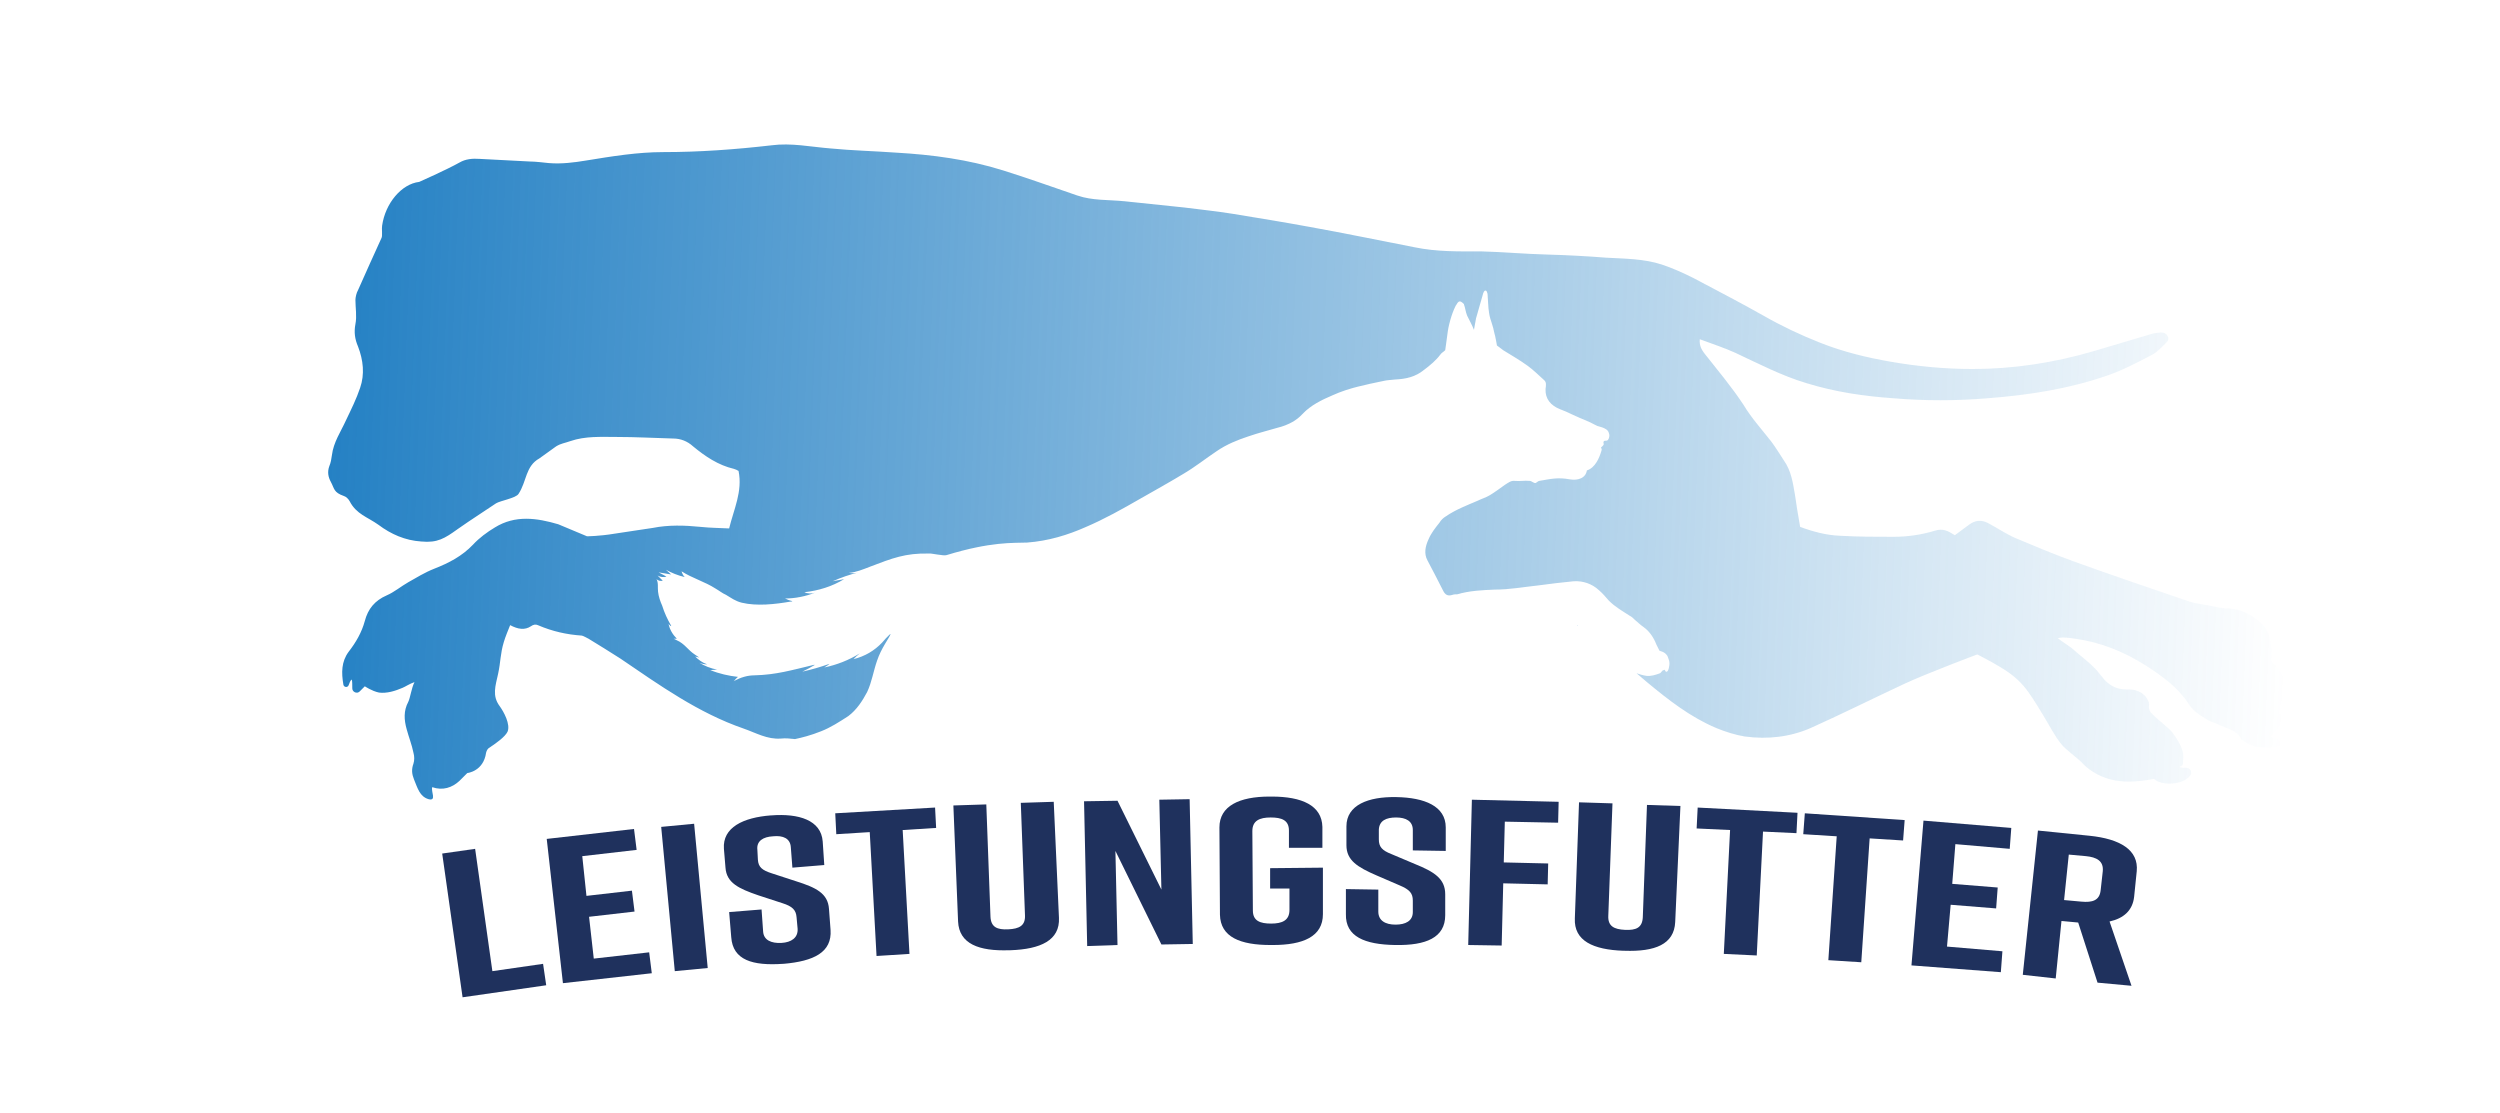
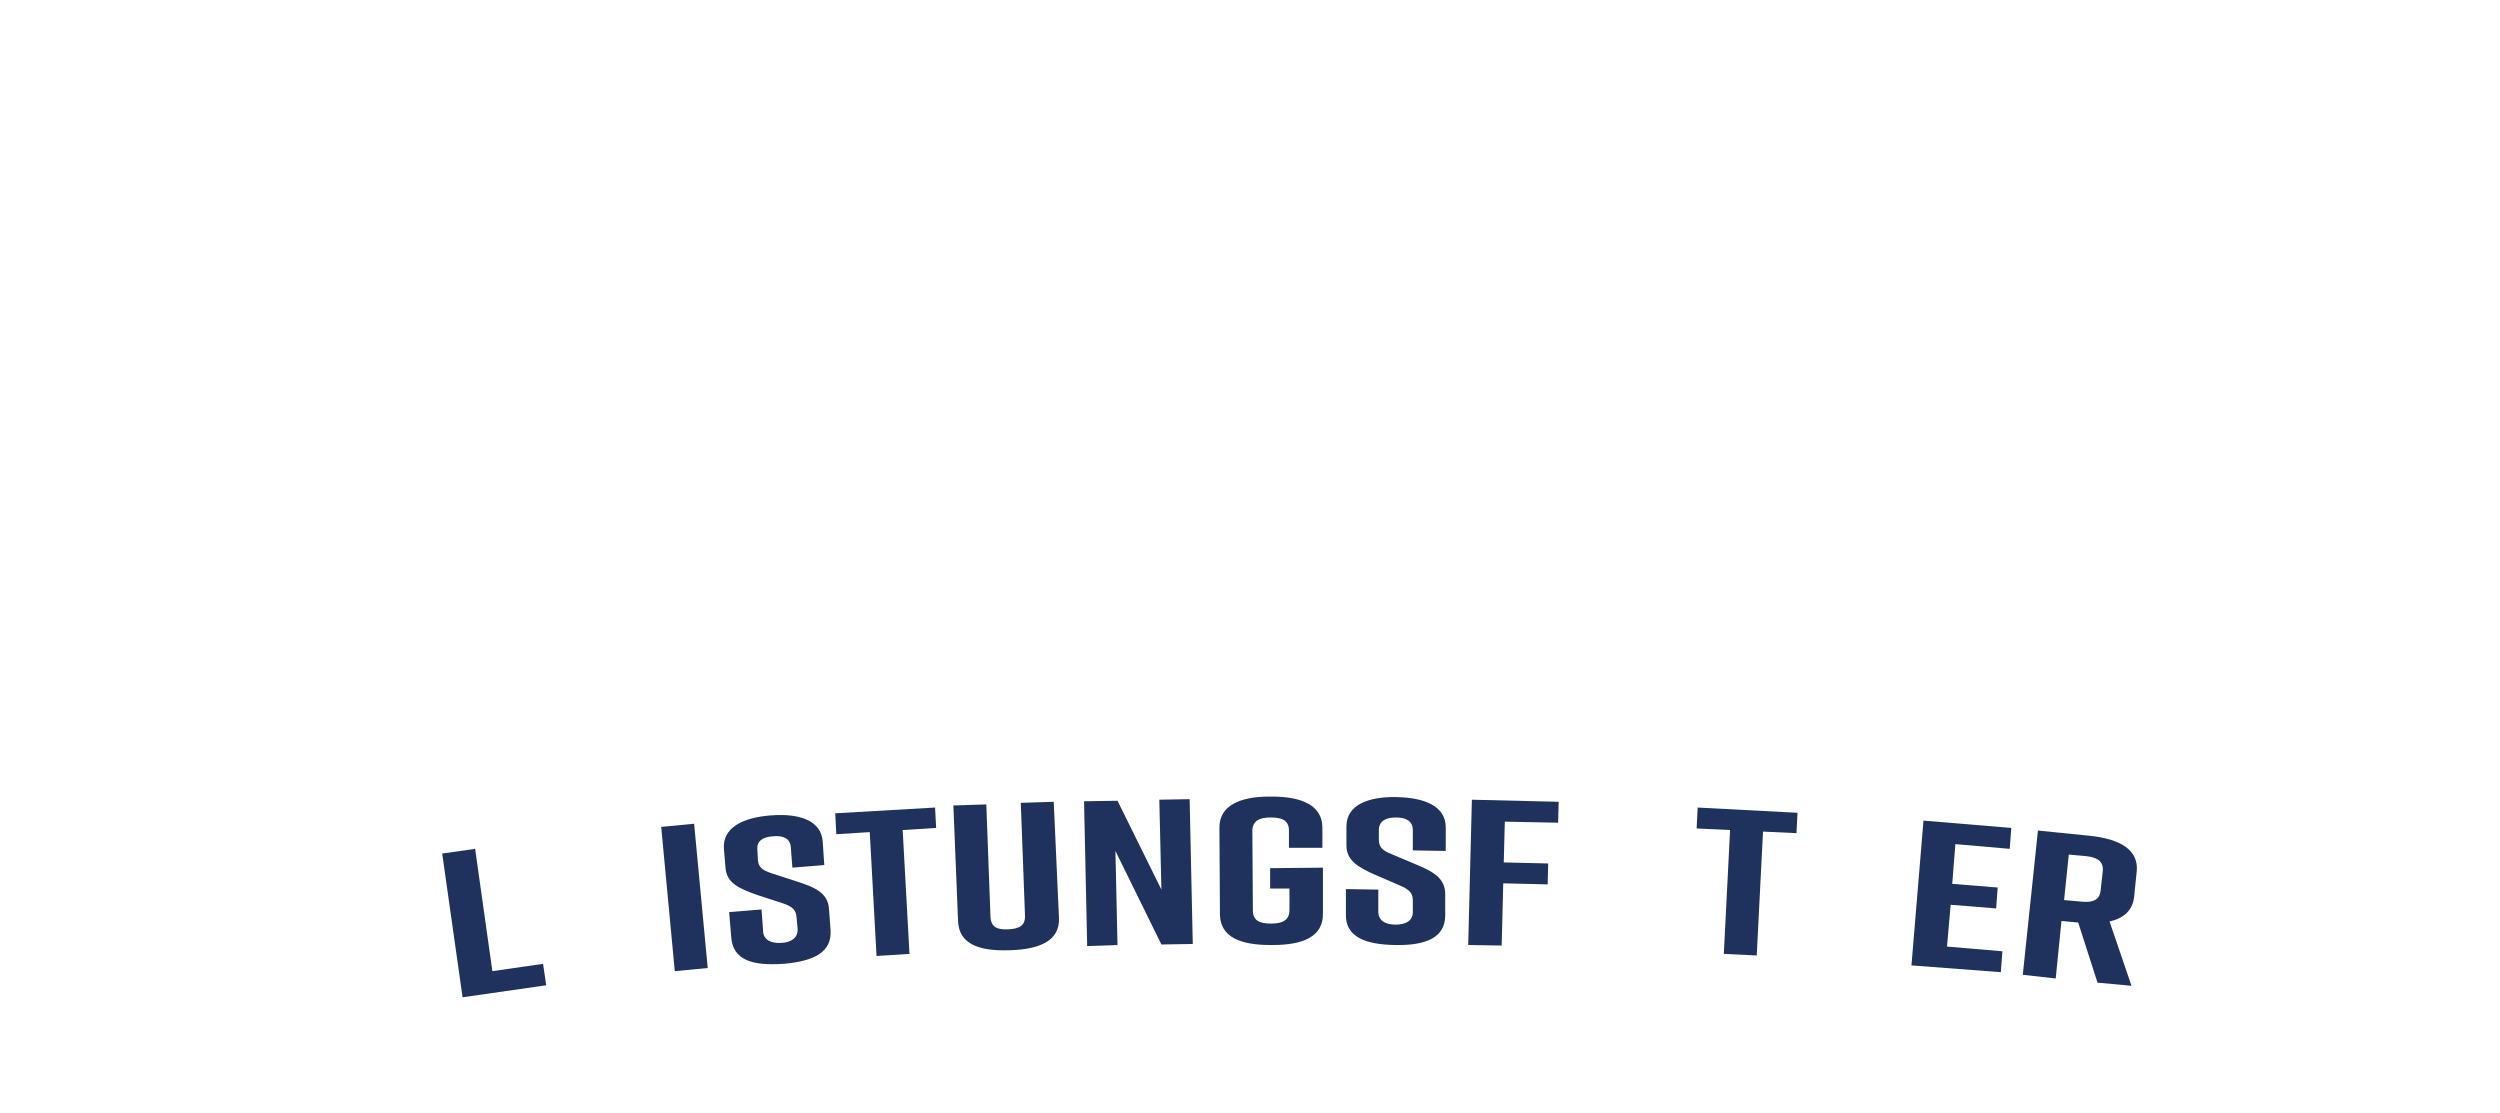
<svg xmlns="http://www.w3.org/2000/svg" version="1.1" id="Ebene_1" x="0px" y="0px" viewBox="0 0 478.3 212.9" style="enable-background:new 0 0 478.3 212.9;" xml:space="preserve">
  <style type="text/css">
	.st0{fill:url(#SVGID_1_);}
	.st1{fill:url(#SVGID_00000053524203142135357590000013725679285532234898_);}
	.st2{fill:#1F315D;}
</style>
  <g>
    <linearGradient id="SVGID_1_" gradientUnits="userSpaceOnUse" x1="301.812" y1="143.963" x2="302.118" y2="143.963" gradientTransform="matrix(0.999 3.850893e-02 -3.850893e-02 0.999 5.722 -35.763)">
      <stop offset="0" style="stop-color:#2581C4" />
      <stop offset="1" style="stop-color:#2581C4;stop-opacity:0" />
    </linearGradient>
    <path class="st0" d="M301.8,119.7c0.1,0.1,0.2,0.1,0.3,0.2C302,119.7,301.9,119.6,301.8,119.7C301.8,119.6,301.8,119.6,301.8,119.7   z" />
    <linearGradient id="SVGID_00000088815624093057425460000017793460885730483850_" gradientUnits="userSpaceOnUse" x1="61.893" y1="121.609" x2="437.914" y2="121.609" gradientTransform="matrix(0.999 3.850893e-02 -3.850893e-02 0.999 5.722 -35.763)">
      <stop offset="0" style="stop-color:#2581C4" />
      <stop offset="1" style="stop-color:#2581C4;stop-opacity:0" />
    </linearGradient>
-     <path style="fill:url(#SVGID_00000088815624093057425460000017793460885730483850_);" d="M436.3,138.1c1.3,0.2,1.4-0.9-0.3-1.6   c0,0,0.2-1.4,0.4-2c1-2.7,1-4.9-0.9-7c-0.4-0.4-0.7-0.8-1-1.1c0-0.5,0.1-1,0.1-1.4c-0.1-2.1-0.4-4.3-1.9-5.7   c-1.7-1.6-3.9-2.8-6.4-2.9c-0.8,0-1.6-0.1-2.4-0.3c-1.6-0.4-3.4-0.5-5-1c-7.3-2.5-14.7-5-21.9-7.6c-3.9-1.4-7.7-3-11.5-4.6   c-1.8-0.8-3.4-1.9-5.1-2.8c-1.3-0.7-2.5-0.6-3.7,0.3c-0.7,0.5-2,1.5-2.7,2c-1.4-0.9-2.3-1.3-3.7-0.9c-2.6,0.8-5.3,1.2-8,1.2   c-3.4,0-6.9,0-10.3-0.2c-2.6-0.1-5.2-0.8-7.6-1.7c-0.4-2.2-0.7-4.2-1-6.2c-0.4-2.3-0.7-4.5-2.1-6.5c-0.8-1.2-1.5-2.4-2.4-3.6   c-1.8-2.3-3.8-4.5-5.3-7c-2.3-3.5-5-6.7-7.6-10c-0.5-0.7-0.9-1.4-0.8-2.6c2.4,0.9,4.6,1.6,6.8,2.6c4.5,2.1,8.9,4.4,13.6,5.8   c5.5,1.7,11,2.5,16.7,2.9c6,0.5,11.9,0.5,17.9,0c7.9-0.6,15.7-1.8,23.1-4.4c2.9-1,5.7-2.5,8.4-3.9c1-0.5,1.9-1.5,2.7-2.3   c0.4-0.4,0.6-0.8,0.3-1.3c-0.2-0.5-0.8-0.7-1.3-0.7c-0.6,0.1-1.2,0.1-1.8,0.3c-3.7,1.1-7.4,2.2-11.1,3.3   c-7.5,2.2-15.3,3.4-23.1,3.4c-5.3,0-10.5-0.5-15.7-1.4c-4.6-0.8-9.1-1.9-13.4-3.6c-3.8-1.5-7.4-3.2-10.9-5.2   c-4.4-2.5-8.9-4.8-13.4-7.2c-2-1-4-1.9-6.1-2.6c-3.4-1.1-7-1.1-10.6-1.3c-3.8-0.3-7.6-0.5-11.3-0.6c-4.2-0.1-8.4-0.5-12.5-0.6   c-4.3,0-8.6,0.1-12.9-0.8c-6.7-1.3-13.4-2.7-20.1-3.9c-4.9-0.9-9.8-1.7-14.7-2.5c-3.1-0.5-6.1-0.8-9.2-1.2   c-3.8-0.4-7.6-0.8-11.5-1.2c-3-0.3-6.1-0.1-9-1.1c-4.7-1.6-9.4-3.3-14.2-4.8c-6.7-2.1-13.5-3-20.5-3.4c-4.2-0.3-8.4-0.4-12.5-0.8   c-3.8-0.3-7.5-1.1-11.3-0.6c-6.9,0.8-13.8,1.3-20.7,1.3c-4.9,0-9.8,0.8-14.7,1.6c-2.4,0.4-4.8,0.7-7.2,0.5c-1-0.1-2.6-0.3-3.6-0.3   c-3.2-0.2-6.4-0.3-9.6-0.5c-1.4-0.1-2.7,0-3.9,0.7c-2.5,1.4-7.7,3.7-7.7,3.7c-3.4,0.4-6.5,4.1-7.1,8.4c-0.1,0.5,0.1,1.9-0.1,2.3   c-1.5,3.3-3,6.6-4.5,10C68.2,56,68,56.9,68,57.4c0,1.5,0.3,3.1,0,4.6c-0.3,1.6-0.1,2.9,0.5,4.3c1,2.6,1.3,5.3,0.4,7.9   c-0.7,2.1-1.7,4.1-2.7,6.2c-1,2.2-2.4,4.2-2.7,6.7c-0.1,0.7-0.2,1.4-0.5,2.1c-0.4,1.1-0.2,2.1,0.3,3c0.7,1.3,0.5,2,2.5,2.7   c0.4,0.1,0.9,0.6,1.1,1c1.3,2.5,3.4,3,5.5,4.5c2.4,1.8,5.1,3,8.2,3.2c3.1,0.3,4.5-0.6,7-2.4c3-2.1,4.2-2.8,7.3-4.9   c0.8-0.5,3.8-1,4.3-1.8c1.6-2.4,1.3-5.3,4-6.8c0.1-0.1,3.1-2.2,3.2-2.3c1-0.6,1.6-0.6,2.7-1c2.9-1,5.9-0.8,8.9-0.8   c3.6,0,7.2,0.2,10.8,0.3c1.4,0,2.7,0.5,3.8,1.5c2.3,1.9,4.8,3.6,7.8,4.3c0.3,0.1,0.6,0.2,0.9,0.4c0.8,3.9-0.9,7.3-1.8,11   c-1.9-0.1-3.7-0.1-5.5-0.3c-3-0.3-6.1-0.4-9.1,0.2c-2.4,0.4-4.9,0.7-7.3,1.1c-3,0.5-5.3,0.5-5.3,0.5s-4.8-2-5.5-2.3   c-4.1-1.2-8.2-1.8-12.1,0.6c-1.5,0.9-3,2-4.2,3.3c-2.1,2.2-4.6,3.5-7.4,4.6c-1.8,0.7-3.4,1.7-5,2.6c-1.4,0.8-2.7,1.9-4.1,2.5   c-2.3,1-3.6,2.6-4.2,4.9c-0.6,2.2-1.7,4.1-3.1,5.9c-1.4,1.9-1.4,4-1,6.3c0.1,0.5,0.8,0.6,1,0.1c0.2-0.5,0.3-0.9,0.6-1.1   c0.1,0.3,0.1,1,0.1,1.7c0,0.7,0.9,1.1,1.4,0.6c0.5-0.5,1-1,1-1c0,0,1.3,0.9,2.7,1.2c1.5,0.2,3.1-0.3,4.5-0.9   c0.5-0.2,1.4-0.8,2.3-1.1c-0.6,1.2-0.8,3-1.2,3.8c-0.9,1.7-0.8,3.4-0.3,5.2c0.4,1.5,1,3,1.3,4.5c0.2,0.7,0.2,1.5,0,2.1   c-0.4,1.1-0.3,2,0.1,3c0.7,1.7,1.1,3.3,2.8,3.8c1.6,0.4,0.4-1.5,0.7-2.3c2,0.7,3.8,0.1,5.2-1.2c0.6-0.6,0.9-0.9,1.5-1.5   c0,0,3.1-0.3,3.6-3.9c0.1-0.4,0.3-0.8,0.7-1c1.2-0.8,2.9-2,3.4-3c0.6-1.4-0.7-3.8-1.5-4.9c-1.5-2-0.8-3.9-0.3-6.2   c0.5-2.3,0.4-3.8,1.1-6.1c0.3-1,0.8-2.2,1.2-3.2c1.5,0.8,2.8,1,4,0.2c0.4-0.3,0.9-0.4,1.3-0.2c2.8,1.2,5.5,1.8,8.4,2   c0.2,0,1.1,0.5,1.3,0.6c2.1,1.3,4.1,2.5,6.1,3.8c7.5,5.1,14.9,10.4,23.6,13.4c2.3,0.8,4.5,2.1,7.1,1.9c0.9-0.1,1.8,0,2.7,0.1   c1.4-0.3,3-0.7,5-1.5c1.8-0.7,3.5-1.8,5.2-2.9c1.6-1.2,2.7-2.9,3.6-4.6c0.9-1.9,1.2-4,1.9-6c0.8-2.4,2.3-4.3,2.6-5.1   c-0.1,0-0.1,0.1-0.2,0.1c-0.5,0.5-1,1-1.4,1.5c-1.5,1.6-3.4,2.7-5.5,3.2c0.4-0.4,0.8-0.8,1.2-1.1c-2.1,1.3-4.4,2.2-6.8,2.7   c0.3-0.2,0.7-0.4,1-0.7c-1.7,0.6-3.4,1.1-5.2,1.5c0.8-0.4,1.6-0.8,2.4-1.3c-0.1,0-0.1,0-0.2,0c-4.2,1-7.2,1.9-11.3,2   c-1.4,0-2.7,0.4-4,1.1l0,0c0.3-0.3,0.5-0.6,0.8-0.8c-1.8-0.2-3.6-0.6-5.3-1.3c0.4,0,0.9-0.1,1.3-0.1c-1.2-0.2-2.4-0.7-3.4-1.3   c0.5,0.2,1,0.3,1.5,0.3c-0.9-0.3-1.7-0.9-2.3-1.5c0.3,0.1,0.5,0.1,0.8,0.2c-0.3-0.2-0.6-0.4-0.9-0.6c-0.6-0.4-1.1-0.9-1.6-1.4   c-0.5-0.5-1.1-1-1.8-1.3c-0.2-0.1-0.4-0.2-0.6-0.3c0.2,0,0.4,0,0.6,0c-0.8-0.8-1.4-1.8-1.6-2.9c0.1,0.2,0.3,0.4,0.5,0.5   c0,0,0,0,0-0.1c-0.7-1.2-1.3-2.5-1.7-3.8c-0.4-0.9-0.7-1.8-0.8-2.7c-0.1-0.8,0.1-1.7-0.3-2.4c0.3,0.3,0.8,0.4,1.2,0.3   c-0.3-0.3-0.7-0.7-1-1c0.5,0.3,1.2,0.4,1.7,0.2c-0.5-0.3-1-0.5-1.5-0.8c0.8,0.1,1.6,0.3,2.4,0.4c-0.3-0.3-0.7-0.6-1-0.9   c1.1,0.6,2.3,1.1,3.6,1.4c-0.3-0.3-0.5-0.7-0.6-1.1c2,1.3,4.5,2,6.5,3.3c0.7,0.4,1.3,0.9,2,1.2c1,0.6,1.8,1.2,3,1.5   c2.9,0.7,6.4,0.3,9.3-0.2c0.1,0,0.3,0,0.4-0.1c-0.5-0.1-1-0.3-1.4-0.5c1.9,0,3.9-0.4,5.7-1.1c-0.6,0.2-1.4,0.2-2-0.1   c2.7-0.3,5.3-1.1,7.6-2.5c-0.7,0.1-1.5,0.3-2.2,0.4c1.6-0.7,3.3-1.3,5-1.7c-0.6,0.2-1.3,0.2-1.9,0.1c1.4-0.1,2.8-0.7,4.1-1.2   c4.2-1.6,6.7-2.6,11.2-2.5c0.4-0.1,2.8,0.5,3.4,0.3c8.5-2.6,12.7-2.3,15.4-2.4c4-0.3,7.7-1.4,11.3-3c3.5-1.5,6.9-3.4,10.2-5.3   c2.8-1.6,5.7-3.2,8.5-4.9c2.2-1.3,4.2-2.9,6.3-4.3c1.9-1.3,3.9-2.1,6-2.8c2-0.7,4.1-1.2,6.1-1.8c1.7-0.5,3.1-1.2,4.3-2.5   c1.6-1.7,3.7-2.7,5.8-3.6c3.1-1.4,6.3-2,9.6-2.7c0.8-0.2,1.6-0.2,2.4-0.3c2-0.1,3.8-0.5,5.4-1.8c1.2-0.9,2.3-1.8,3.2-3   c0.2-0.3,0.6-0.5,0.9-0.8c0.1-0.9,0.3-1.9,0.4-2.9c0.2-1.8,0.8-4,1.6-5.6c0.1-0.1,0.1-0.2,0.2-0.3c0.4-0.7,0.7-0.7,1.3-0.1   c0.1,0,0.1,0.1,0.1,0.2c0.2,0.4,0.3,1.4,0.6,2.1c0.3,0.6,1,1.9,1.3,2.7c0.1-0.4,0.3-1.8,0.4-2.2c0.4-1.5,0.8-2.7,1.2-4.2   c0.1-0.4,0.2-0.9,0.5-1.1c0.1,0,0.1,0,0.2,0c0.2,0.1,0.2,0.4,0.3,0.6c0.1,1,0.1,2.6,0.3,3.7c0.1,0.7,0.3,1.3,0.5,1.9   c0.2,0.6,0.4,1.3,0.5,1.9c0.2,0.6,0.5,2.4,0.5,2.4s0.7,0.5,1.2,0.9c1.6,1,3.2,1.9,4.7,3c1.1,0.8,2.1,1.8,3.1,2.7   c0.5,0.4,0.4,1,0.3,1.7c-0.1,1.9,1,3.2,2.8,3.9c0.8,0.3,1.5,0.6,2.3,1c2.1,1,2.8,1.1,4.8,2.2c1.2,0.3,2,0.6,2.2,1.3   c0.3,0.7-0.1,1.5-0.4,1.5c-0.3,0-0.5,0-0.6,0.2c-0.1,0.2,0.1,0.4,0,0.6c-0.1,0.1-0.2,0.3-0.5,0.5c0.1,0.2,0.2,0.4,0.1,0.6   c-0.4,1.4-1.2,3.3-2.8,3.8c-0.2,1.4-1.6,2-3.3,1.7c-2.2-0.4-3.5-0.1-5.8,0.3c-0.2,0-0.6,0.4-0.7,0.4c-0.3,0.1-0.8-0.4-1.1-0.4   c-1.1-0.1-1.9,0.1-2.9,0c-0.7-0.1-1.3,0.4-1.8,0.7c-1,0.7-1.9,1.4-2.9,2c-0.8,0.5-1.6,0.7-2.4,1.1c-2.1,0.9-4.2,1.7-6.1,3   c-0.5,0.3-0.9,0.7-1.2,1.2c-0.8,1-1.6,2-2.1,3.2c-0.6,1.3-0.9,2.7-0.2,4c1,1.9,2,3.8,3,5.8c0.4,0.8,0.9,1.1,1.8,0.8   c0.3-0.1,0.6-0.1,0.9-0.1c2.4-0.7,4.8-0.8,7.2-0.9c2.8,0,5.5-0.5,8.3-0.8c2.3-0.3,4.6-0.6,6.8-0.8c1.8-0.1,3.5,0.5,4.8,1.7   c0.7,0.6,1.3,1.3,1.9,2c1.2,1.2,2.6,2,4,2.9c0.4,0.2,0.7,0.5,1,0.8c0.6,0.5,1.1,1,1.7,1.4c1.1,0.8,1.9,2,2.4,3.3   c0.2,0.4,0.4,0.8,0.6,1.2c0.8,0.2,1.5,0.6,1.7,1.5c0.4,0.8,0.1,1.8,0,2.1c-0.1,0.3-0.3,0.5-0.5,0.4c-0.1-0.1-0.2-0.4-0.2-0.4   c-0.1,0.2-0.3,0.1-0.3,0.1c-0.3,0.2-0.4,0.5-0.6,0.6c-0.8,0.3-1.7,0.6-2.6,0.5c-0.7-0.1-1.3-0.3-1.9-0.5c0.7,0.6,1.3,1.1,2,1.7   c4.1,3.4,8.3,6.7,13.3,8.8c1.7,0.7,3.6,1.3,5.4,1.6c4.4,0.6,8.8,0.1,12.8-1.7c6-2.7,11.8-5.6,17.8-8.4c4.3-2,13.9-5.6,13.9-5.6   s2.9,1.5,3.5,1.9c5,2.8,6.1,4.8,9.2,9.9c1.1,1.8,2.1,3.8,3.4,5.4c0.9,1.1,3.1,2.6,4.1,3.7c1.5,1.6,3.9,2.8,6.1,3.2   c1.2,0.2,2.5,0.3,3.8,0.2c1.9-0.1,3.7-0.5,3.7-0.5c1.4,1.4,5.6,1.2,6.9-0.6c0,0,0,0,0,0c0.5-0.6,0.1-1.5-0.7-1.5   c-0.6,0-1.1,0-1.3-0.2c0.9-0.3,0.6-0.6,0.7-1.9c0.1-1.7-1.4-3.7-2.1-4.7c-0.8-1-3.3-2.8-4.1-3.8c-0.8-1.1,0.1-1.4-0.7-2.6   c-0.5-0.9-1.5-1.5-2.5-1.7c-0.5-0.1-1-0.1-1.5-0.1c-2,0-3.5-0.9-4.7-2.5c-0.7-0.9-1.4-1.7-2.2-2.4c-1.1-1-2.3-1.9-3.4-2.9   c-0.6-0.5-2.2-1.5-2.8-2c0.9-0.3,2.7,0,3.4,0.1c4.9,0.7,9.3,2.5,13.4,5.1c3.1,2,6.1,4.1,8.2,7.3c0.9,1.5,2.3,2.3,3.8,3.2   c0.6,0.3,1.3,0.5,1.9,0.8c1.6,0.8,3.5,1,4.4,2.8c0.1,0.2,0.4,0.3,0.5,0.4c2.3,1.6,4.7,1.3,7.1,0.9c0.5-1.1-1.4-1.5-2-1.8   C435.1,140.1,436.3,139.1,436.3,138.1z" />
  </g>
  <g>
    <path class="st2" d="M104.5,188.5l-16,2.3l-3.9-27.5l6.3-0.9l3.3,23.4l9.7-1.4L104.5,188.5z" />
-     <path class="st2" d="M107.7,188.1l-3.1-27.6l16.7-1.9l0.5,4l-10.4,1.2l0.8,7.6l8.7-1l0.5,4l-8.7,1l0.9,8l10.6-1.2l0.5,4   L107.7,188.1z" />
    <path class="st2" d="M129.1,185.8l-2.6-27.6l6.3-0.6l2.6,27.6L129.1,185.8z" />
    <path class="st2" d="M151.6,166l-0.3-3.9c-0.1-1.7-1.5-2.3-3.4-2.1c-1.9,0.1-3.2,0.9-3,2.6l0.1,1.9c0.1,1.4,0.8,2,2.7,2.6l4.6,1.5   c3.8,1.2,6.1,2.3,6.3,5.3l0.3,4c0.3,4.3-3.2,6-9,6.5l-0.1,0c-5.8,0.4-9.6-0.7-9.9-5.1l-0.4-4.8l6.2-0.5l0.3,4.2   c0.1,1.7,1.6,2.3,3.5,2.2c1.9-0.1,3.2-1,3.1-2.7l-0.2-2.2c-0.1-1.4-0.8-2.1-2.7-2.7l-4.6-1.5c-3.8-1.3-6.1-2.4-6.3-5.3l-0.3-3.6   c-0.3-4.1,3.7-6,9-6.4l0.1,0c5.2-0.4,9.5,0.9,9.8,5l0.3,4.5L151.6,166z" />
    <path class="st2" d="M179.1,158.4l-6.4,0.4l1.3,23.7l-6.3,0.4l-1.3-23.7l-6.4,0.4l-0.2-4l19.1-1.1L179.1,158.4z" />
    <path class="st2" d="M202.6,175.6c0.2,4.3-3.5,6-9.3,6.2l-0.2,0c-5.8,0.2-9.6-1.2-9.8-5.5l-0.9-22.2l6.3-0.2l0.8,21.5   c0.1,2,1.3,2.5,3.4,2.4c2.1-0.1,3.3-0.7,3.2-2.7l-0.8-21.5l6.3-0.2L202.6,175.6z" />
    <path class="st2" d="M208,181l-0.6-27.7l6.4-0.1l8.4,17l-0.4-17.2l5.8-0.1l0.6,27.7l-6,0.1l-8.8-17.9l0.4,18L208,181z" />
    <path class="st2" d="M253.1,174.9c0,4.3-3.8,5.9-9.6,5.9l-0.4,0c-5.8,0-9.6-1.5-9.7-5.8l-0.1-16.7c0-4.1,3.8-5.9,9.6-5.9l0.4,0   c5.8,0,9.6,1.7,9.7,5.8l0,4l-6.4,0l0-3.3c0-2-1.4-2.5-3.5-2.5c-2.1,0-3.5,0.6-3.5,2.6l0.1,15.2c0,2,1.4,2.5,3.5,2.5   s3.5-0.6,3.5-2.6l0-4.1l-3.7,0l0-3.9l10.1-0.1L253.1,174.9z" />
    <path class="st2" d="M270.3,162.7l0-3.9c0-1.7-1.3-2.4-3.2-2.4c-1.9,0-3.2,0.6-3.3,2.3l0,1.9c0,1.4,0.6,2.1,2.4,2.8l4.5,1.9   c3.7,1.5,5.8,2.8,5.8,5.8l0,4c0,4.3-3.7,5.8-9.5,5.7l-0.1,0c-5.8-0.1-9.5-1.6-9.4-5.9l0-4.8l6.2,0.1l0,4.2c0,1.7,1.3,2.5,3.3,2.5   c1.9,0,3.3-0.7,3.3-2.4l0-2.2c0-1.4-0.6-2.1-2.5-2.9l-4.4-1.9c-3.7-1.6-5.8-2.9-5.8-5.8l0-3.6c0-4.1,4.2-5.7,9.5-5.6l0.1,0   c5.3,0.1,9.4,1.7,9.4,5.8l0,4.5L270.3,162.7z" />
    <path class="st2" d="M281.6,153l16.6,0.4l-0.1,4l-10.2-0.2l-0.2,7.8l8.5,0.2l-0.1,4l-8.5-0.2l-0.3,11.9l-6.4-0.1L281.6,153z" />
-     <path class="st2" d="M320.5,176.4c-0.2,4.3-3.9,5.7-9.7,5.5l-0.2,0c-5.8-0.2-9.5-1.9-9.3-6.2l0.8-22.2l6.4,0.2l-0.8,21.5   c-0.1,2,1.1,2.6,3.2,2.7s3.3-0.4,3.4-2.4l0.8-21.5l6.4,0.2L320.5,176.4z" />
    <path class="st2" d="M343.7,159.4l-6.4-0.3l-1.2,23.7l-6.3-0.3l1.2-23.7l-6.4-0.3l0.2-4l19.1,1L343.7,159.4z" />
-     <path class="st2" d="M364.1,160.8l-6.4-0.4l-1.6,23.7l-6.3-0.4l1.6-23.7l-6.4-0.4l0.3-4l19.1,1.3L364.1,160.8z" />
    <path class="st2" d="M365.7,184.7L368,157l16.8,1.4l-0.3,4l-10.4-0.9l-0.6,7.6l8.7,0.7l-0.3,4l-8.7-0.7l-0.7,8l10.6,0.9l-0.3,4   L365.7,184.7z" />
    <path class="st2" d="M401.3,188l-3.7-11.5l-3.2-0.3l-1.1,11l-6.3-0.7l2.9-27.6l9.9,1c5.8,0.6,9.4,2.7,9,6.8l-0.5,4.9   c-0.3,2.6-2,4.1-4.7,4.7l4.2,12.3L401.3,188z M394.9,172.2l3.3,0.3c2.1,0.2,3.5-0.2,3.7-2.2l0.4-3.6c0.2-2-1.2-2.7-3.2-2.9   l-3.3-0.3L394.9,172.2z" />
  </g>
</svg>